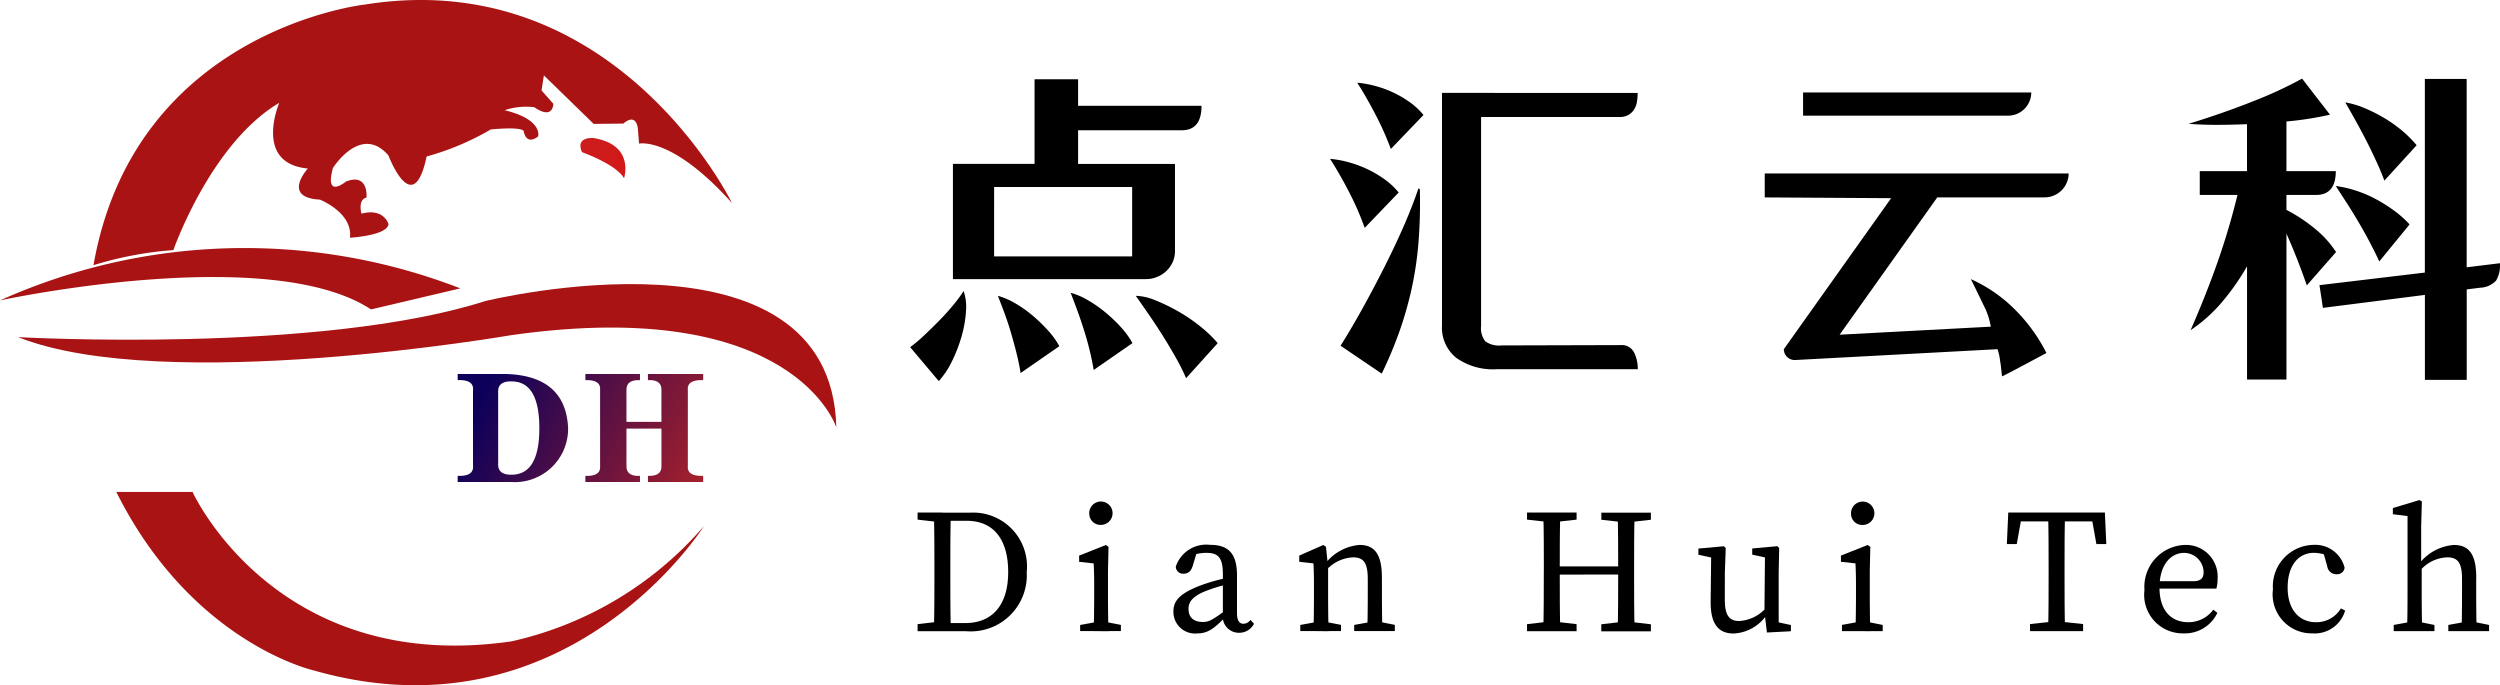
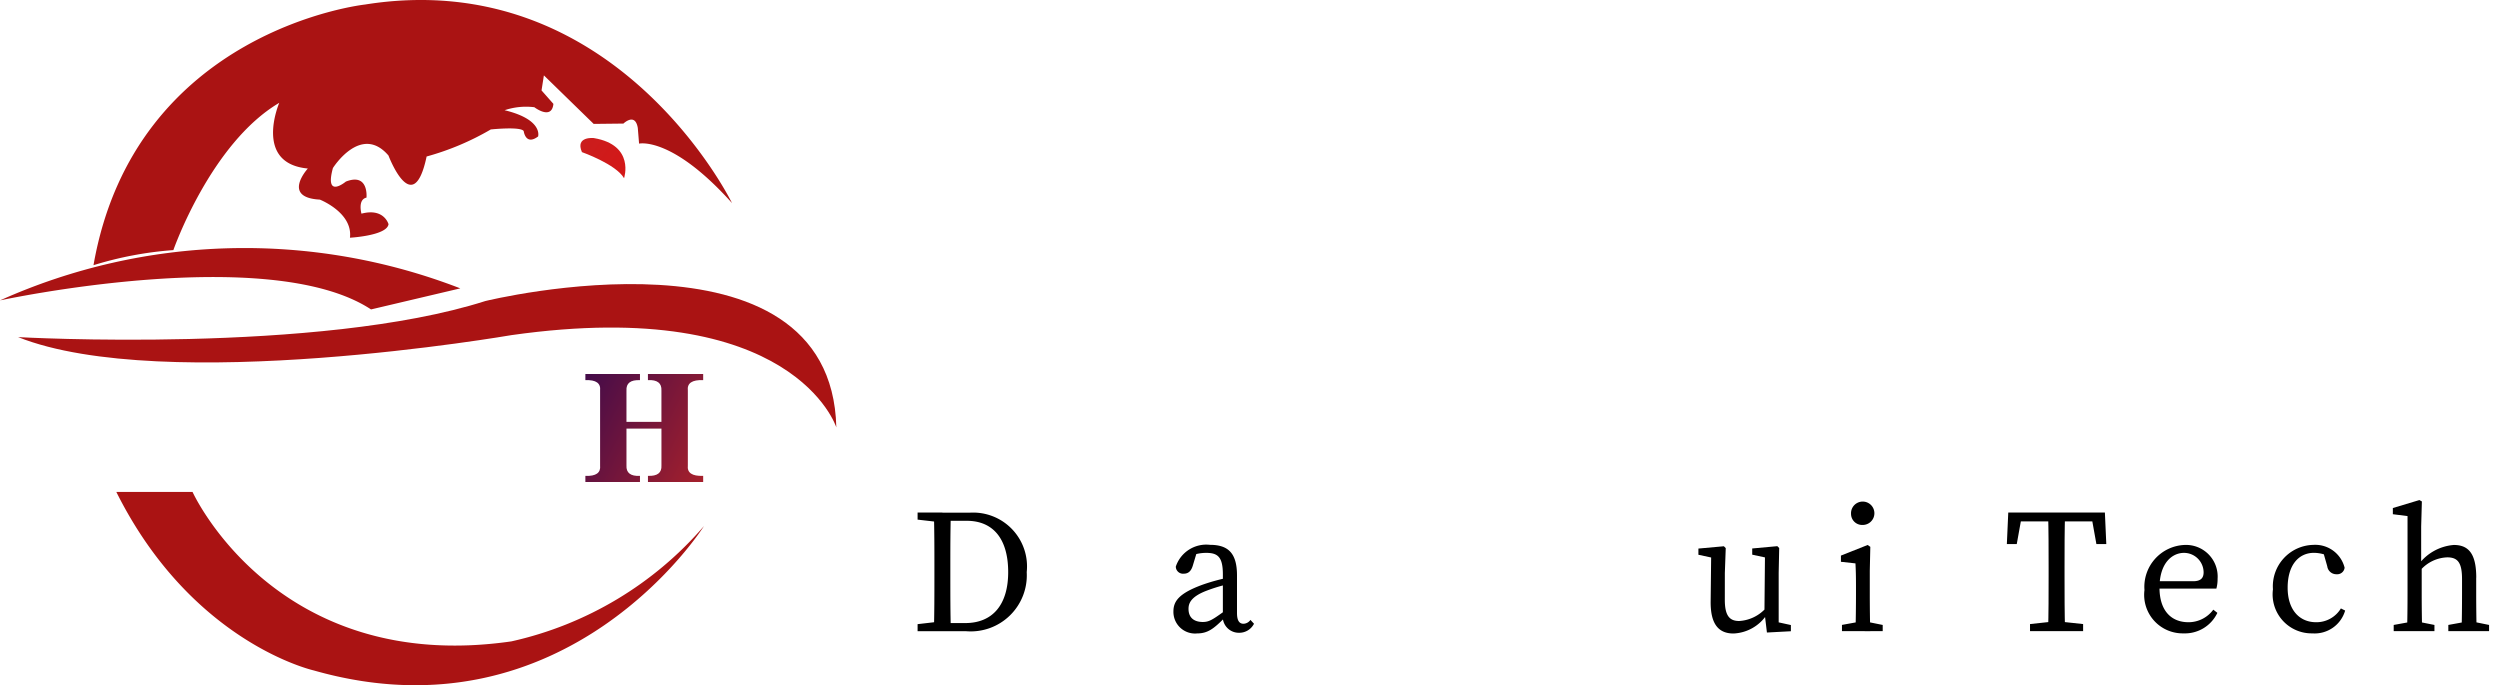
<svg xmlns="http://www.w3.org/2000/svg" xmlns:xlink="http://www.w3.org/1999/xlink" width="135" height="37" viewBox="0 0 135 37">
  <defs>
    <style>.a{fill:none;}.b{fill:url(#a);}.c{fill:url(#b);}.d{fill:#aa1313;}.e{fill:url(#c);}.f{clip-path:url(#d);}</style>
    <linearGradient id="a" x1="6.984" y1="3.502" x2="0.12" y2="0.419" gradientUnits="objectBoundingBox">
      <stop offset="0" stop-color="#eaeaea" />
      <stop offset="0.31" stop-color="red" />
      <stop offset="0.67" stop-color="#bc2525" />
      <stop offset="1" stop-color="#0c005a" />
    </linearGradient>
    <linearGradient id="b" x1="5.673" y1="2.977" x2="-0.762" y2="-0.105" xlink:href="#a" />
    <linearGradient id="c" x1="10.054" y1="5.106" x2="-6.788" y2="-3.175" xlink:href="#a" />
    <clipPath id="d">
-       <rect class="a" width="85.852" height="16.754" transform="translate(0 0)" />
-     </clipPath>
+       </clipPath>
  </defs>
  <g transform="translate(-1660.48 -201.114)">
-     <path class="b" d="M2191.3,572.58h2.617q3.214.1,3.347,2.916a2.881,2.881,0,0,1-3.082,2.916H2191.3v-.331q.894.033.828-.564v-4.042q.069-.6-.828-.564Zm2.187.994v3.843q-.033.63.765.6,1.462-.033,1.458-2.518t-1.458-2.518Q2193.454,572.945,2193.486,573.574Z" transform="translate(-506.106 -351.27)" />
    <path class="c" d="M2292.769,575.164h1.888v-1.69q.033-.6-.729-.564v-.331h2.983v.331q-.9-.033-.828.564v4.042q-.07.6.828.564v.331h-2.982v-.331q.765.033.729-.564v-1.986h-1.889v1.988q-.033.6.729.564v.331h-2.948v-.331q.861.033.795-.564v-4.042q.066-.6-.795-.564v-.331h2.948v.331q-.765-.033-.729.564Z" transform="translate(-598.46 -351.27)" />
    <path class="d" d="M1835.61,478.6s14.512-3.14,20.036.487l4.82-1.137A32.252,32.252,0,0,0,1835.61,478.6Z" transform="translate(-175.13 -261.264)" />
    <path class="d" d="M1942.661,295.782s-6.281-12.888-19.819-10.723c0,0-12.429,1.345-14.662,14.075a19.25,19.25,0,0,1,4.313-.815s2.008-5.76,5.718-7.953c0,0-1.408,3.276,1.543,3.548,0,0-1.435,1.57.649,1.679,0,0,1.787.7,1.625,2.058,0,0,2-.109,2.083-.731,0,0-.241-.893-1.461-.568,0,0-.216-.758.271-.867,0,0,.135-1.354-1.113-.866,0,0-1.165.974-.7-.731,0,0,1.513-2.41,3-.677,0,0,1.329,3.52,2.06.054a14.458,14.458,0,0,0,3.466-1.461s1.633-.171,1.777.09c0,0,.1.8.777.289,0,0,.289-.911-1.809-1.417a3.639,3.639,0,0,1,1.607-.162s.938.722,1.029-.181l-.641-.726.127-.813,2.689,2.621,1.606-.018s.632-.614.776.235l.069.848S1939.412,292.154,1942.661,295.782Z" transform="translate(-242.651 -83.7)" />
    <path class="d" d="M1849.62,506.123s16.245.921,25.234-1.948c0,0,18.683-4.6,18.953,6.823,0,0-2.274-7.148-17.545-4.982C1876.262,506.015,1857.526,509.264,1849.62,506.123Z" transform="translate(-188.165 -286.805)" />
    <path class="e" d="M2286.728,391.8s1.841.65,2.274,1.408c0,0,.6-1.787-1.624-2.166C2287.377,391.037,2286.348,390.928,2286.728,391.8Z" transform="translate(-594.823 -182.471)" />
    <path class="d" d="M1925.9,662.75h4.116s4.494,9.909,17.219,8.07a19.25,19.25,0,0,0,10.4-6.228s-7.365,11.7-21.065,7.8C1936.568,672.389,1929.982,670.927,1925.9,662.75Z" transform="translate(-259.139 -435.072)" />
    <path d="M2548.74,679.132v-.382h1.34v.524h-.1Zm1.337,5.5v.526h-1.337v-.382l1.242-.144Zm-.429-2.914c0-.984,0-1.978-.029-2.962h.918c-.029.964-.029,1.958-.029,2.962v.363c0,1.1,0,2.092.029,3.076h-.918c.029-.965.029-1.959.029-3.076Zm.429,3h1.233c1.5,0,2.322-1.012,2.322-2.751,0-1.809-.822-2.771-2.235-2.771h-1.322v-.439h1.482a2.908,2.908,0,0,1,3.076,3.21,3.028,3.028,0,0,1-3.27,3.191h-1.282Z" transform="translate(-838.71 -449.958)" />
-     <path d="M2675.035,677.987c.018-.43.028-1.414.028-2.006v-.449c0-.525-.01-.822-.028-1.2l-.785-.086v-.335l1.444-.573.143.1-.029,1.29v1.261c0,.593.01,1.576.029,2.006Zm1.47-.335v.335h-2.2v-.331l1.051-.191h.191Zm-1.71-6a.631.631,0,1,1,.63.6A.6.6,0,0,1,2674.8,671.652Z" transform="translate(-955.497 -442.794)" />
    <path d="M2749.139,706.02a10.26,10.26,0,0,1,1.48-.4v.348a8.687,8.687,0,0,0-1.28.383c-.86.334-.955.7-.955.974,0,.506.334.707.773.707.334,0,.526-.125,1.128-.557l.191-.143.134.2-.279.278c-.573.573-.9.84-1.481.84a1.167,1.167,0,0,1-1.281-1.194C2747.571,706.918,2747.858,706.488,2749.139,706.02Zm1.1,1.624v-2.179c0-.936-.267-1.165-.9-1.165a2.223,2.223,0,0,0-.86.172l.382-.3-.247.822c-.086.278-.229.43-.487.43a.39.39,0,0,1-.43-.382,1.733,1.733,0,0,1,1.844-1.176c.985,0,1.461.449,1.461,1.654v2.025c0,.43.134.583.354.583a.474.474,0,0,0,.372-.209l.192.209a.893.893,0,0,1-.812.487A.869.869,0,0,1,2750.237,707.645Z" transform="translate(-1023.724 -473.331)" />
-     <path d="M2846.115,708.523c.021-.43.029-1.414.029-2.006v-.449c0-.525-.009-.822-.029-1.2l-.765-.086v-.335l1.3-.573.143.1.115,1.108v1.443c0,.593.009,1.576.029,2.006Zm1.491-.335v.335h-2.2v-.331l1.051-.191h.191Zm2.208-2.55v.879c0,.612.009,1.576.029,2.006h-.822c.02-.43.029-1.391.029-2.006v-.8c0-.888-.229-1.175-.8-1.175a2.091,2.091,0,0,0-1.415.659h-.2v-.431h.487l-.41.172a2.591,2.591,0,0,1,1.891-1.07C2849.422,703.87,2849.813,704.377,2849.813,705.638Zm-.258,2.359.955.191v.335h-2.194v-.331l1.051-.191Z" transform="translate(-1114.71 -473.331)" />
-     <path d="M3022.39,679.132v-.382h2.676v.382l-1.242.139h-.192Zm1.434,5.5,1.242.144v.382h-2.676v-.382l1.243-.144Zm-.526-2.914c0-.984,0-1.978-.029-2.962h.917c-.029.964-.029,1.958-.029,2.962V682c0,1.175,0,2.168.029,3.153h-.919c.028-.965.028-1.959.028-2.962Zm.43.382v-.442h4.013v.439Zm2.675-2.961v-.382h2.675v.382l-1.241.139h-.191Zm1.434,5.5,1.242.144v.382H3026.4v-.382l1.243-.144Zm-.525-2.914c0-.984,0-1.978-.029-2.962h.917c-.028.964-.028,1.958-.028,2.962v.478c0,.984,0,1.977.028,2.961h-.917c.029-.965.029-1.959.029-3.153Z" transform="translate(-1279.45 -449.958)" />
    <path d="M3157.014,707.735c0,.851.249,1.146.775,1.146a2.1,2.1,0,0,0,1.46-.717h.2v.487h-.487l.335-.139a2.269,2.269,0,0,1-1.815,1.044c-.766,0-1.243-.458-1.233-1.72l.028-2.523.2.182-.889-.191v-.335l1.376-.124.1.1-.048,1.338Zm2.274,1.768-.134-1.118.029-3.077.2.182-.889-.191v-.335l1.357-.124.1.1-.028,1.338v2.856l-.23-.23.889.195v.335Z" transform="translate(-1403.394 -474.233)" />
    <path d="M3267.065,678.033c.018-.43.028-1.414.028-2.006v-.449c0-.525-.009-.822-.028-1.2l-.785-.086v-.335l1.443-.573.144.1-.029,1.29v1.261c0,.593.009,1.576.029,2.006Zm1.471-.331v.335h-2.2V677.7l1.051-.191h.193Zm-1.71-6a.631.631,0,1,1,.63.6.6.6,0,0,1-.63-.606Z" transform="translate(-1506.39 -442.841)" />
    <path d="M3396.07,679.227l.43-.477-.306,1.7h-.535l.076-1.7h5.218l.076,1.7h-.535l-.305-1.7.429.477Zm2.369,5.4,1.338.144v.382h-2.867v-.382l1.338-.144Zm-.525-2.914c0-.984,0-1.978-.029-2.962h.918c-.029.964-.029,1.958-.029,2.962v.478c0,.984,0,1.977.029,2.962h-.918c.029-.965.029-1.959.029-2.962Z" transform="translate(-1626.809 -449.958)" />
    <path d="M3506.418,705.668a1.968,1.968,0,0,1-.066.535h-3.527v-.4h2.275c.459,0,.563-.22.563-.487a1.06,1.06,0,0,0-1.06-1.044c-.612,0-1.322.516-1.322,1.882,0,1.214.611,1.863,1.567,1.863a1.659,1.659,0,0,0,1.338-.678l.22.172a1.939,1.939,0,0,1-1.826,1.108,2.08,2.08,0,0,1-2.111-2.34,2.264,2.264,0,0,1,2.179-2.435A1.708,1.708,0,0,1,3506.418,705.668Z" transform="translate(-1726.188 -473.303)" />
    <path d="M3602.994,706.182c0,1.2.64,1.863,1.537,1.863a1.539,1.539,0,0,0,1.338-.745l.23.115a1.713,1.713,0,0,1-1.767,1.232,2.106,2.106,0,0,1-2.132-2.379,2.238,2.238,0,0,1,2.189-2.4,1.632,1.632,0,0,1,1.681,1.233.4.4,0,0,1-.43.353.494.494,0,0,1-.507-.429l-.239-.841.439.353a1.979,1.979,0,0,0-.917-.239C3603.586,704.3,3602.994,704.959,3602.994,706.182Z" transform="translate(-1818.981 -473.331)" />
    <path d="M3696.1,669.99l-.793-.1v-.335l1.434-.43.133.076-.038,1.357v2.026l.029.124v1.481c0,.593.009,1.576.029,2.006h-.822c.02-.43.028-1.414.028-2.006Zm1.453,5.879v.335h-2.2v-.335l1.051-.191h.191Zm2.255-2.554v.879c0,.612.009,1.576.029,2.006h-.822c.02-.43.028-1.391.028-2.006v-.8c0-.888-.229-1.175-.8-1.175a2.009,2.009,0,0,0-1.415.66h-.2v-.431h.487l-.43.172a2.63,2.63,0,0,1,1.91-1.07C3699.418,671.547,3699.811,672.054,3699.811,673.315Zm-.259,2.359.954.195v.335h-2.2v-.335l1.051-.191Z" transform="translate(-1905.613 -441.008)" />
    <g class="f" transform="translate(1709.628 205.024)">
      <path d="M2544.39,360.815a7.646,7.646,0,0,0,.735-.615q.4-.376.808-.79t.766-.845a7.344,7.344,0,0,0,.578-.781,2.665,2.665,0,0,1,.129,1.084,6.278,6.278,0,0,1-.229,1.331,8.034,8.034,0,0,1-.515,1.35,4.6,4.6,0,0,1-.725,1.1Zm15.734-13.034q0,1.322-1.065,1.322h-5.6v1.818h5.232V355.6a1.449,1.449,0,0,1-.146.67,1.6,1.6,0,0,1-.367.477,1.578,1.578,0,0,1-.5.294,1.544,1.544,0,0,1-.532.1H2546.7v-6.223h4.408V346.35h2.351v1.432Zm-11.2,8.133h7.454v-3.746h-7.453Zm.2,2.129a3.849,3.849,0,0,1,.908.386,6.328,6.328,0,0,1,.936.651,8.767,8.767,0,0,1,.845.81,4.444,4.444,0,0,1,.634.873l-2.093,1.45c-.049-.319-.119-.661-.209-1.028s-.192-.737-.3-1.113-.23-.733-.358-1.083-.25-.664-.36-.946Zm3.929-.165a3.807,3.807,0,0,1,.908.386,6.636,6.636,0,0,1,.947.653,8.11,8.11,0,0,1,.853.808,4.479,4.479,0,0,1,.634.872l-2.093,1.451q-.075-.459-.209-1.019t-.312-1.121q-.175-.557-.368-1.083t-.356-.946Zm3.523.165a2.933,2.933,0,0,1,1.047.239,9.941,9.941,0,0,1,1.239.6,8.853,8.853,0,0,1,1.2.817,6.655,6.655,0,0,1,.936.9l-1.707,1.891a11.156,11.156,0,0,0-.541-1.084q-.339-.606-.726-1.221t-.781-1.183q-.393-.57-.668-.957Z" transform="translate(-2544.39 -345.979)" />
      <path d="M2870.29,353.112a5.509,5.509,0,0,1,.974.174,6.192,6.192,0,0,1,1.009.367,5.978,5.978,0,0,1,.945.55,3.975,3.975,0,0,1,.78.726l-1.835,1.909a15.788,15.788,0,0,0-.845-1.937Q2870.8,353.9,2870.29,353.112Zm4.85,1.633a27.334,27.334,0,0,1-.074,2.891,18.55,18.55,0,0,1-.377,2.525,19.631,19.631,0,0,1-.661,2.3,22.349,22.349,0,0,1-.945,2.249l-2.222-1.505q.662-1.064,1.286-2.2t1.174-2.239q.551-1.1,1-2.139t.743-1.919ZM2871.759,349a5.584,5.584,0,0,1,.936.166,5.713,5.713,0,0,1,.974.348,5.814,5.814,0,0,1,.915.529,3.814,3.814,0,0,1,.754.7l-1.763,1.835a16.113,16.113,0,0,0-.827-1.853Q2872.253,349.77,2871.759,349Zm15.144.552a3,3,0,0,1-.036.458,1.148,1.148,0,0,1-.148.422.889.889,0,0,1-.3.3.95.95,0,0,1-.5.12h-7.471v11.288a1.136,1.136,0,0,0,.229.827,1.276,1.276,0,0,0,.872.22l6.462-.018a.726.726,0,0,1,.689.385,1.892,1.892,0,0,1,.208.918h-7.618a3.427,3.427,0,0,1-2.184-.615,2.094,2.094,0,0,1-.77-1.739V349.55Z" transform="translate(-2847.617 -348.444)" />
      <path d="M3536.73,348.261q1.853-.569,3.469-1.211a22.364,22.364,0,0,0,2.661-1.23l1.505,1.948a17.69,17.69,0,0,1-2.351.367v2.681h2.665q0,1.285-1.065,1.285h-1.6v.807a8.714,8.714,0,0,1,1.551,1.028,5.484,5.484,0,0,1,1.129,1.248l-1.579,1.8q-.532-1.524-1.1-2.79v7.875h-2.129v-6.112a12.866,12.866,0,0,1-1.341,1.918,8.315,8.315,0,0,1-1.708,1.531q.844-1.928,1.461-3.687t1.073-3.618h-2.038v-1.286h2.551V348.28q-.825.036-1.625.037C3537.726,348.317,3537.219,348.3,3536.73,348.261Zm16.815,7.528a1.644,1.644,0,0,1-.208.936,1.229,1.229,0,0,1-.854.386l-.734.092v4.884h-2.258V357.5l-5.508.7-.186-1.227,5.691-.679V345.839h2.258v10.17Zm-8.866-4.169a5.884,5.884,0,0,1,1,.221,6.483,6.483,0,0,1,1.074.44,8.117,8.117,0,0,1,1.029.634,5.691,5.691,0,0,1,.881.778l-1.635,2q-.22-.476-.514-1.037t-.626-1.119q-.33-.561-.652-1.056T3544.68,351.621Zm.513-4.516a4.571,4.571,0,0,1,.982.285,8.287,8.287,0,0,1,1.044.514,7.3,7.3,0,0,1,.992.687,6.323,6.323,0,0,1,.835.827l-1.743,1.911q-.184-.5-.45-1.074t-.557-1.147q-.295-.569-.587-1.093t-.517-.909Z" transform="translate(-3467.694 -345.485)" />
      <path d="M3224.3,360.962h0a1.3,1.3,0,0,1-1.295,1.292h-5.8l-5.273,7.416,8.162-.434a3.787,3.787,0,0,0-.383-1.147c-.22-.466-.691-1.419-.691-1.419a7.911,7.911,0,0,1,2.4,1.663,9.087,9.087,0,0,1,1.679,2.324s-2.365,1.272-2.39,1.258-.055-.571-.111-.819a2.906,2.906,0,0,0-.139-.644l-10.923.585a.587.587,0,0,1-.617-.585h0l5.794-8.154-6.825-.042v-1.292Zm-8.161-4.372h6.141a1.253,1.253,0,0,1-1.252,1.252h-11.068V356.59Zm6.141,0h0a1.253,1.253,0,0,1-1.252,1.252h-11.07V356.59Z" transform="translate(-3161.74 -355.506)" />
    </g>
  </g>
</svg>